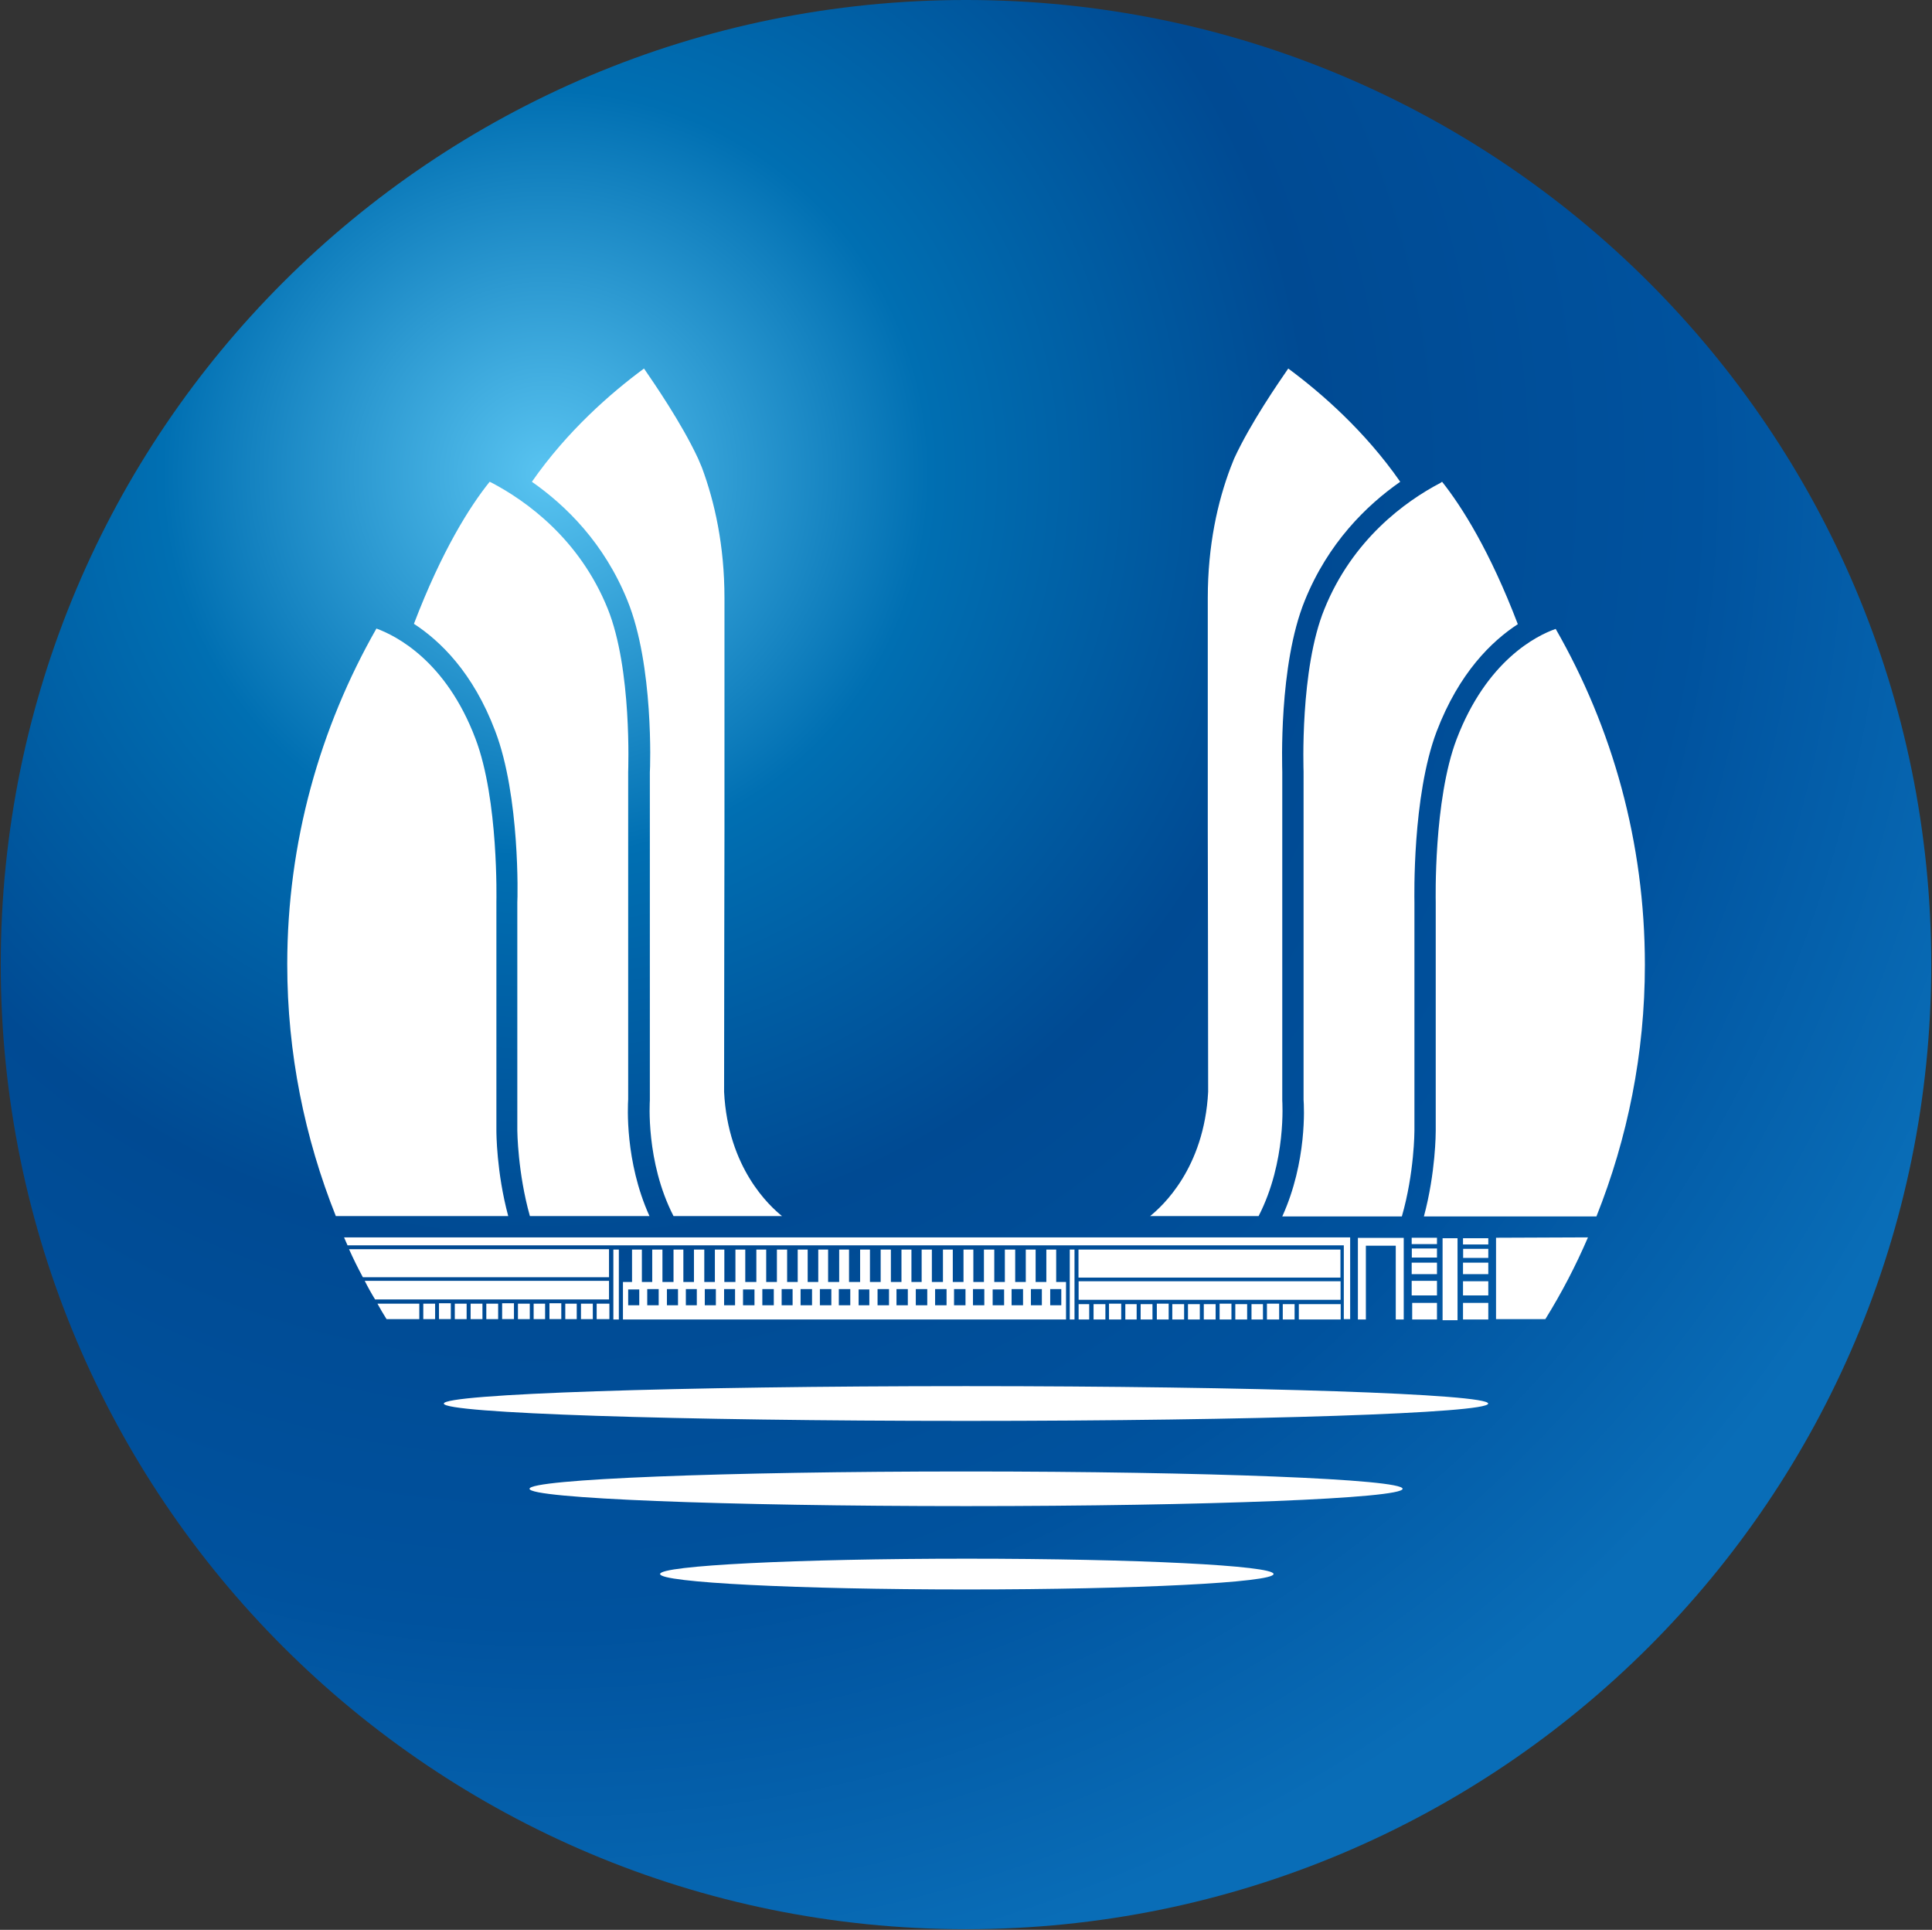
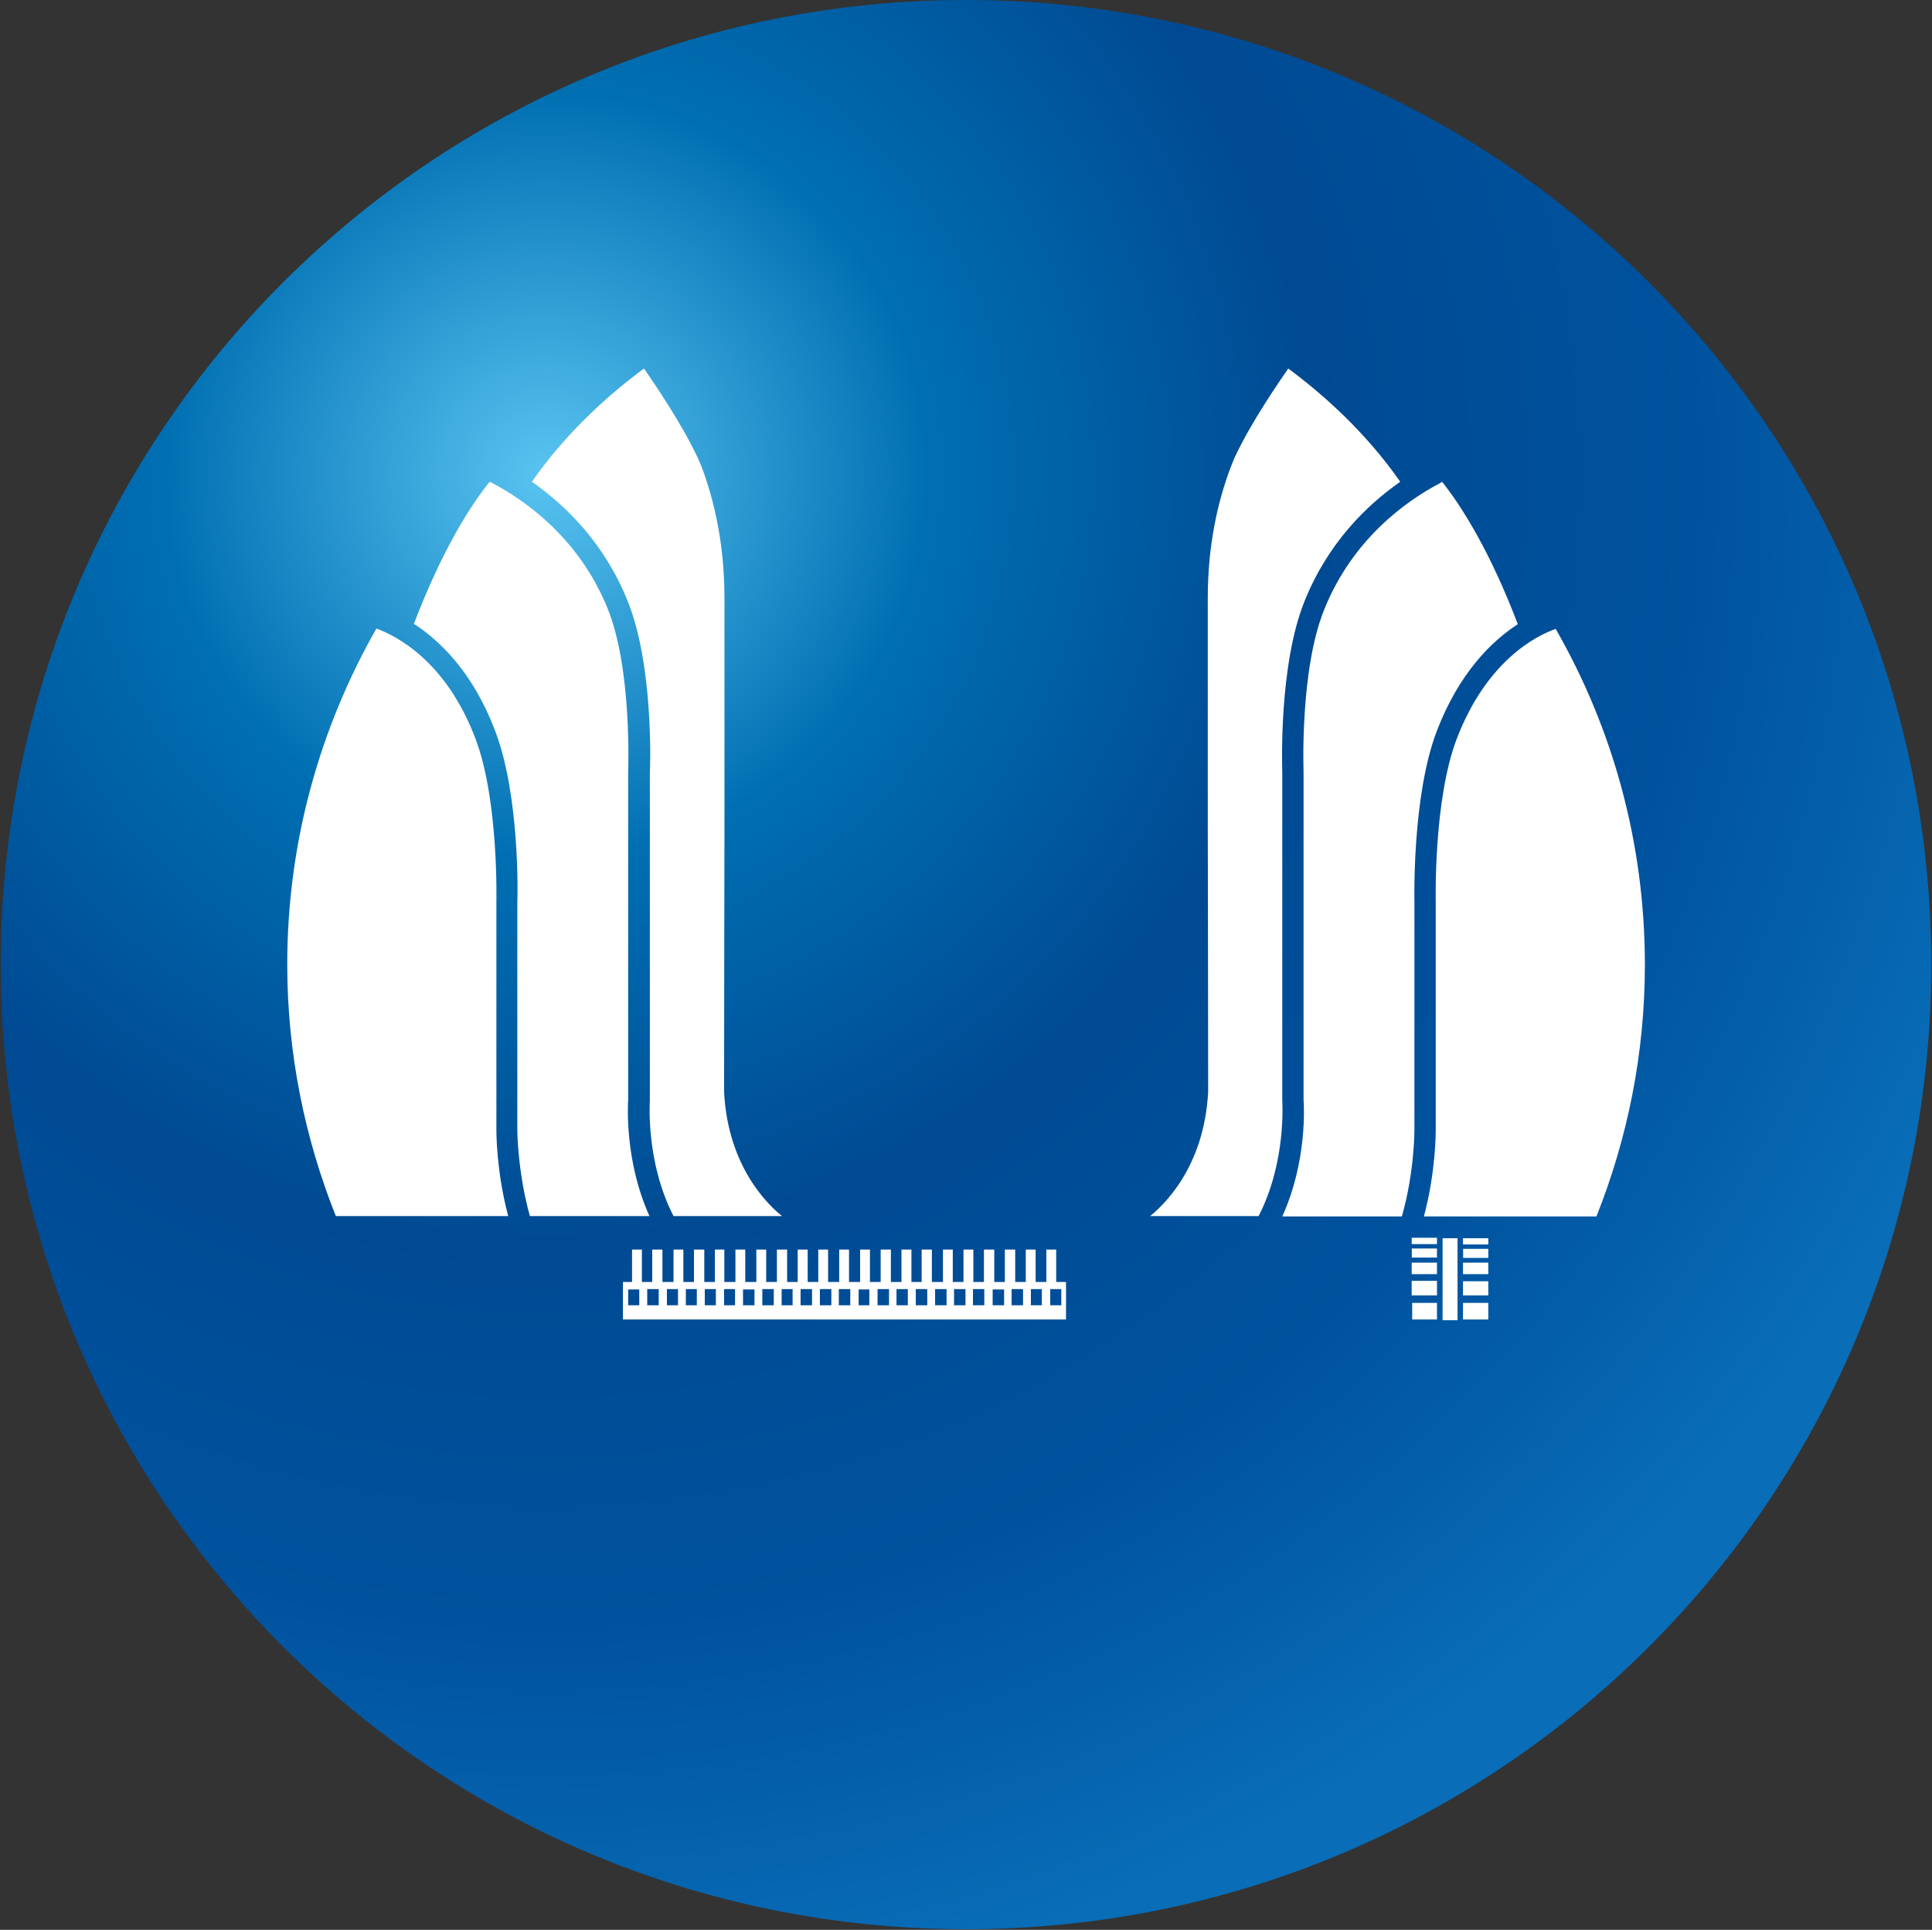
<svg xmlns="http://www.w3.org/2000/svg" version="1.2" viewBox="0 0 1551 1549" width="1551" height="1549">
  <rect x="0" y="0" width="1551" height="1549" fill="#333333" stroke="none" />
  <defs>
    <linearGradient id="P" gradientUnits="userSpaceOnUse" />
    <radialGradient id="g1" cx="0" cy="0" r="1" href="#P" gradientTransform="matrix(1242.756,0,0,1242.756,435.238,376.842)">
      <stop stop-color="#59c4f1" />
      <stop offset=".25" stop-color="#006fb2" />
      <stop offset=".5" stop-color="#004a93" />
      <stop offset=".75" stop-color="#00529e" />
      <stop offset="1" stop-color="#096db7" />
    </radialGradient>
  </defs>
  <style>.a{fill:url(#g1)}.b{fill:#fff}</style>
  <path class="a" d="m775.5 1548.5c-428.5 0-774.9-346.1-774.9-774.3 0-428.2 346.4-774.2 774.9-774.2 428.5 0 774.9 346 774.9 774.2 0 428.2-346.4 774.3-774.9 774.3z" />
-   <path fill-rule="evenodd" class="b" d="m775.5 1140.5c-231.8 0-419.2-6.2-419.2-13.9 0-7.7 187.4-14 419.2-14 231.8 0 419.2 6.3 419.2 14 0 7.7-187.4 13.9-419.2 13.9zm0 68.4c-193.8 0-350.4-6.2-350.4-13.9 0-7.7 156.6-13.9 350.4-13.9 193.8 0 350.5 6.2 350.5 13.9 0 7.7-156.7 13.9-350.5 13.9zm0.7 66.9c-136.2 0-246.3-5.6-246.3-12.4 0-6.8 110.1-12.3 246.3-12.3 136.1 0 246.2 5.5 246.2 12.3 0 6.8-110.1 12.4-246.2 12.4zm307.7-282.6v65.6h-5.1v-59.2h-799.8l-2.8-6.4zm-7.6 53.6v12.3h-33.6v-12.3zm-37 0v12.3h-9.5v-12.3zm-12.4-0.4v12.7h-9.8v-12.7zm-13 0.4v12.3h-9.2v-12.3zm-12.7 0v12.3h-9.5v-12.3zm-12.6-0.4v12.7h-9.5v-12.7zm-12.7 0.4v12.3h-9.5v-12.3zm-12.7 0v12.3h-9.5v-12.3zm-12.6 0v12.3h-9.5v-12.3zm-12.4-0.4v12.7h-9.5v-12.7zm-13 0.4v12.3h-9.5v-12.3zm-12.7 0v12.3h-9.1v-12.3zm-12.4-0.4v12.7h-9.8v-12.7zm-12.7 0.4v12.3h-9.5v-12.3zm-13 0v12.3h-8.5v-12.3zm201.7-43.8v22.5h-210.3v-22.5zm-213.5 0v56.1h-3.8v-56.1zm-365.8 0v56.1h-4.4v-56.1zm-7.6 43.4v12.4h-10.2v-12.4zm-13.3 0v12.4h-9.5v-12.4zm-12.9 0v12.4h-9.2v-12.4zm-12.4-0.3v12.7h-9.5v-12.7zm-13 0.3v12.4h-9.2v-12.4zm-12.3 0v12.4h-9.5v-12.4zm-12.7-0.3v12.7h-9.5v-12.7zm-12.7 0.3v12.4h-9.5v-12.4zm-12.6 0v12.4h-9.5v-12.4zm-12.7 0v12.4h-9.5v-12.4zm-12.7-0.3v12.7h-9.5v-12.7zm-12.6 0.3v12.4h-9.5v-12.4zm726.9-18v14.9h-210.3v-14.9zm-587.3-25.7v22.5h-197.6q-6-11.1-11.1-22.5zm0 25.4v14.9h-187.8q-4.5-7.3-8.3-14.9zm-152.3 18.3v12.4h-26.3q-3.8-6-7.3-12.4zm938.2-53.2q-14.7 34.2-34.2 65.6h-39.6v-65.3zm-147.9 0.4v65.5h-6.4v-59.2h-24v59.2h-6.4v-65.5z" />
  <path fill-rule="evenodd" class="b" d="m847.9 1003v26h7.9v30.1h-355.7v-30.1h7.3v-26h7.9v26h8.3v-26h8.2v26h8.9v-26h7.9v26h8.5v-26h8.3v26h8.5v-26h7.6v26h8.9v-26h7.9v26h8.9v-26h7.9v26h8.6v-26h8.2v26h8.5v-26h8v26h8.5v-26h7.9v26h8.9v-26h7.9v26h8.9v-26h7.9v26h8.6v-26h8.2v26h8.5v-26h8v26h8.2v-26h8.2v26h8.9v-26h7.9v26h8.6v-26h7.9v26h8.5v-26h8.3v26h8.5v-26h8.3v26h8.5v-26h7.9v26h8.6v-26zm-4.8 31.7v13h8.9v-13zm-15.5 0v13h8.8v-13zm-15.5 0v13h9.2v-13zm-15.2 0.3v12.7h9.2v-12.7zm-15.8-0.3v13h9.1v-13zm-15.2 0v13h9.2v-13zm-15.2 0v13h9.2v-13zm-15.5 0v13h9.2v-13zm-15.5 0v13h9.1v-13zm-15.2 0v13h9.2v-13zm-15.2 0.3v12.7h8.6v-12.7zm-15.9-0.3v13h9.2v-13zm-15.2 0v13h9.2v-13zm-15.5 0v13h9.2v-13zm-15.2 0v13h8.8v-13zm-15.5 0v13h9.2v-13zm-15.5 0.3v12.7h9.2v-12.7zm-15.2-0.3v13h8.8v-13zm-15.5 0v13h8.9v-13zm-15.2 0v13h8.8v-13zm-15.2 0v13h8.9v-13zm-15.8 0v13h9.2v-13zm-15.3 0.3v12.7h8.9v-12.7zm649.3 10.8v13.3h-19.9v-13.3zm0-32.3v9.2h-20.3v-9.2zm0 14.6v11.7h-20.3v-11.7zm0-26v7.3h-20.2v-7.3zm0-8.6v5.1h-20.3v-5.1zm41.2 52.3v13.3h-20.3v-13.3zm0-32.3v9.2h-20.3v-9.2zm0 14.9v11.4h-20.3v-11.4zm0-26v7.3h-20.2v-7.3zm0-8.5v5h-20.3v-5zm-24.7 0v65.8h-12v-65.8zm-123.6-374.4c0-1-3.1-82.4 16.8-130.8 22.5-55.5 64.6-86.2 93.1-101.1l1.3-0.9c15.8 19.9 38.3 55.4 60.8 114.3-20.9 13.6-47.2 39-65.2 86.2-19.7 52.2-17.8 134-17.8 137.1v183.1c0 0.3 0 33.9-10.1 69h-96c20-44 17.5-88.6 17.1-93.7zm106.1 104.5c0-0.6-1.9-81.7 16.8-130.8 24.1-63 64-83 79.5-88.4 45.6 79.5 71.6 171.4 71.6 269.6 0 71.2-13.9 139.3-38.9 202h-138.5c9.5-35.4 9.5-67.4 9.5-68.7zm-725.6-337.3c28.2-40.5 63-71 90-90.9 7.6 11.1 30 43.4 43.4 72.2l3.1 7.3c10.2 27.5 18.1 62.4 18.1 104.8v187.2c0 0-0.3 145.7-0.3 209.1 3.1 61.4 36.7 91.8 46.5 99.7h-87.1c-22.5-43.7-19-92.1-19-92.8v-263.5c0.3-3.5 3.2-85.8-18-137.8-18.7-46.2-49.5-76.3-76.7-95.3zm542.9 489.7c0-63.4-0.3-209.1-0.3-209.1v-187.2c0-42.4 7.9-77.3 18.3-104.8l2.9-7.3c13.3-28.8 35.8-61.1 43.4-72.2 26.9 19.9 61.7 50.4 89.9 90.9-27.2 19-57.9 49.1-76.6 95.3-21.2 52-18.1 134.3-18.1 137.5v263.8c0 0.7 3.5 49.1-19 92.8h-87.1c9.8-7.9 43.4-38.3 46.6-99.7zm-700.3 99.7c-25-62.7-39-130.8-39-202 0-98.2 26.3-190.1 71.6-269.6 15.5 5.7 55.8 25.7 79.5 88.4 18.7 49.1 16.8 130.2 16.8 131.1v183.1c0 1.9 0 33.6 9.5 69zm62.7-475.4c22.5-58.9 45-94.4 60.8-114l1.3 0.6c28.5 14.9 70.9 45.6 93.4 101.1 19.7 48.7 16.5 129.8 16.5 131.1v262.9c-0.3 5.1-2.8 49.7 17.1 93.7h-96c-9.8-34.8-10.1-68.4-10.1-68.7v-183.1c0.3-3.4 2.2-85.2-17.7-137.4-17.8-47.2-44.4-72.6-65.3-86.2z" />
</svg>